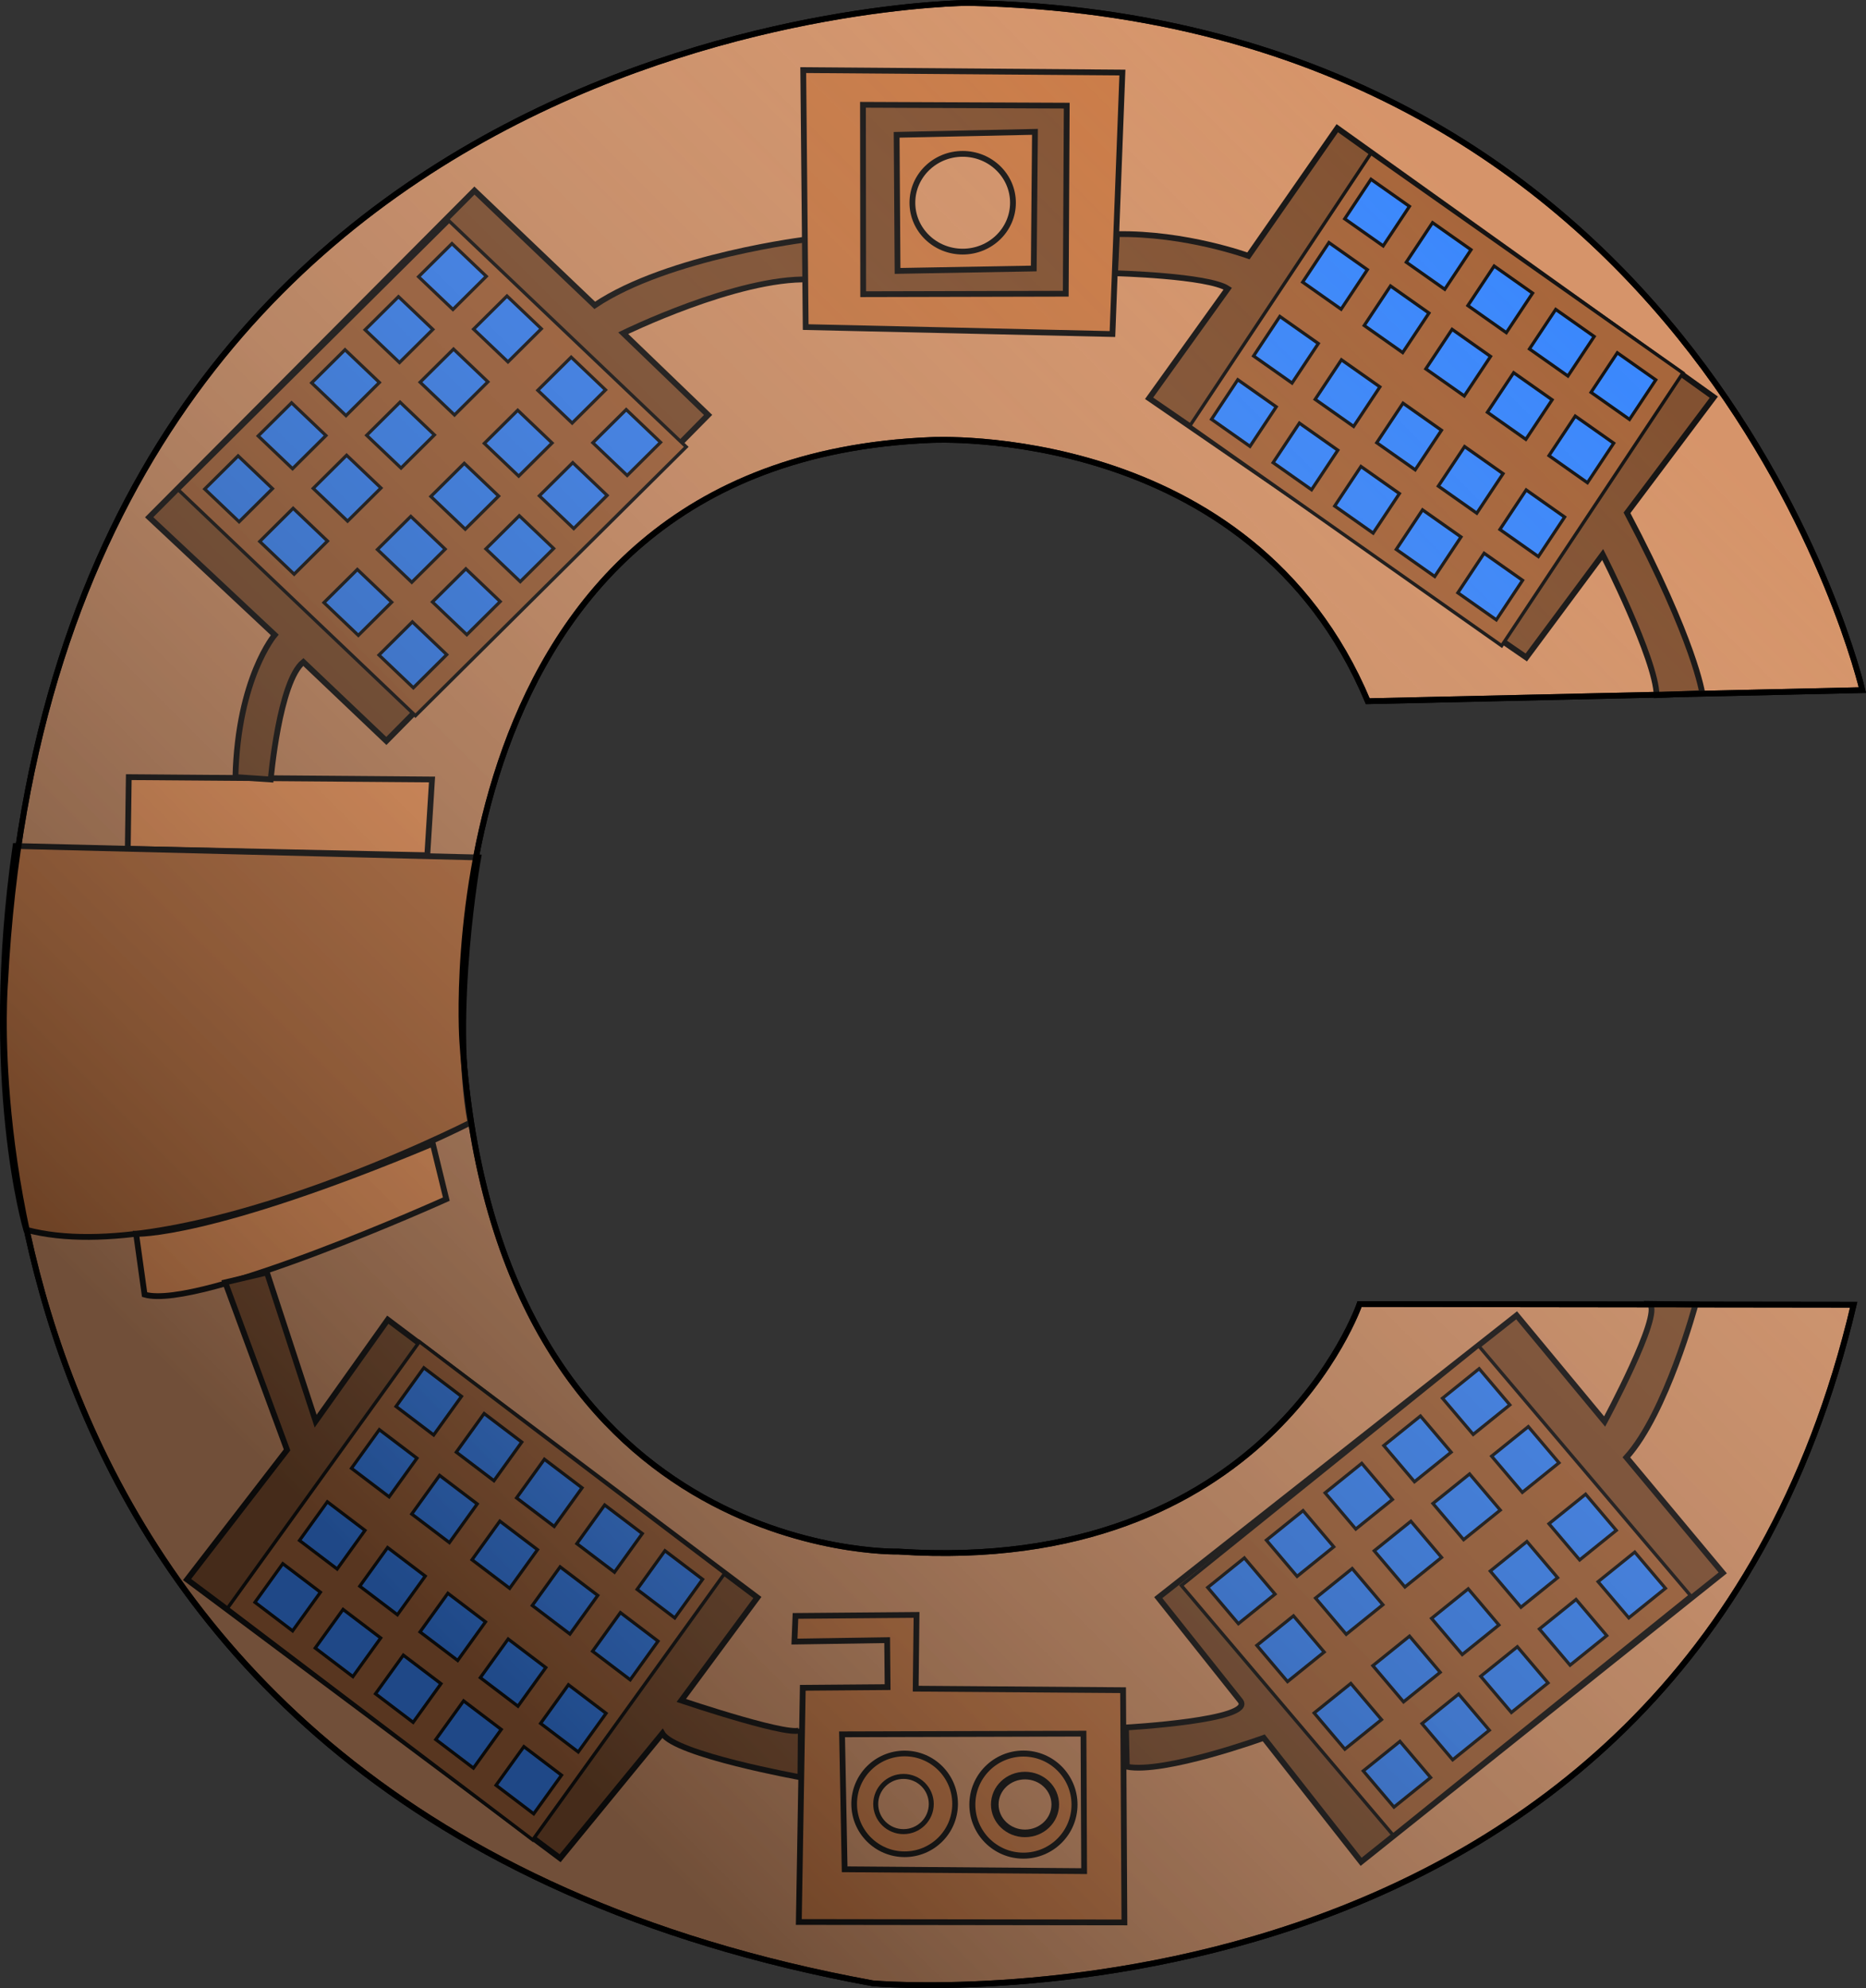
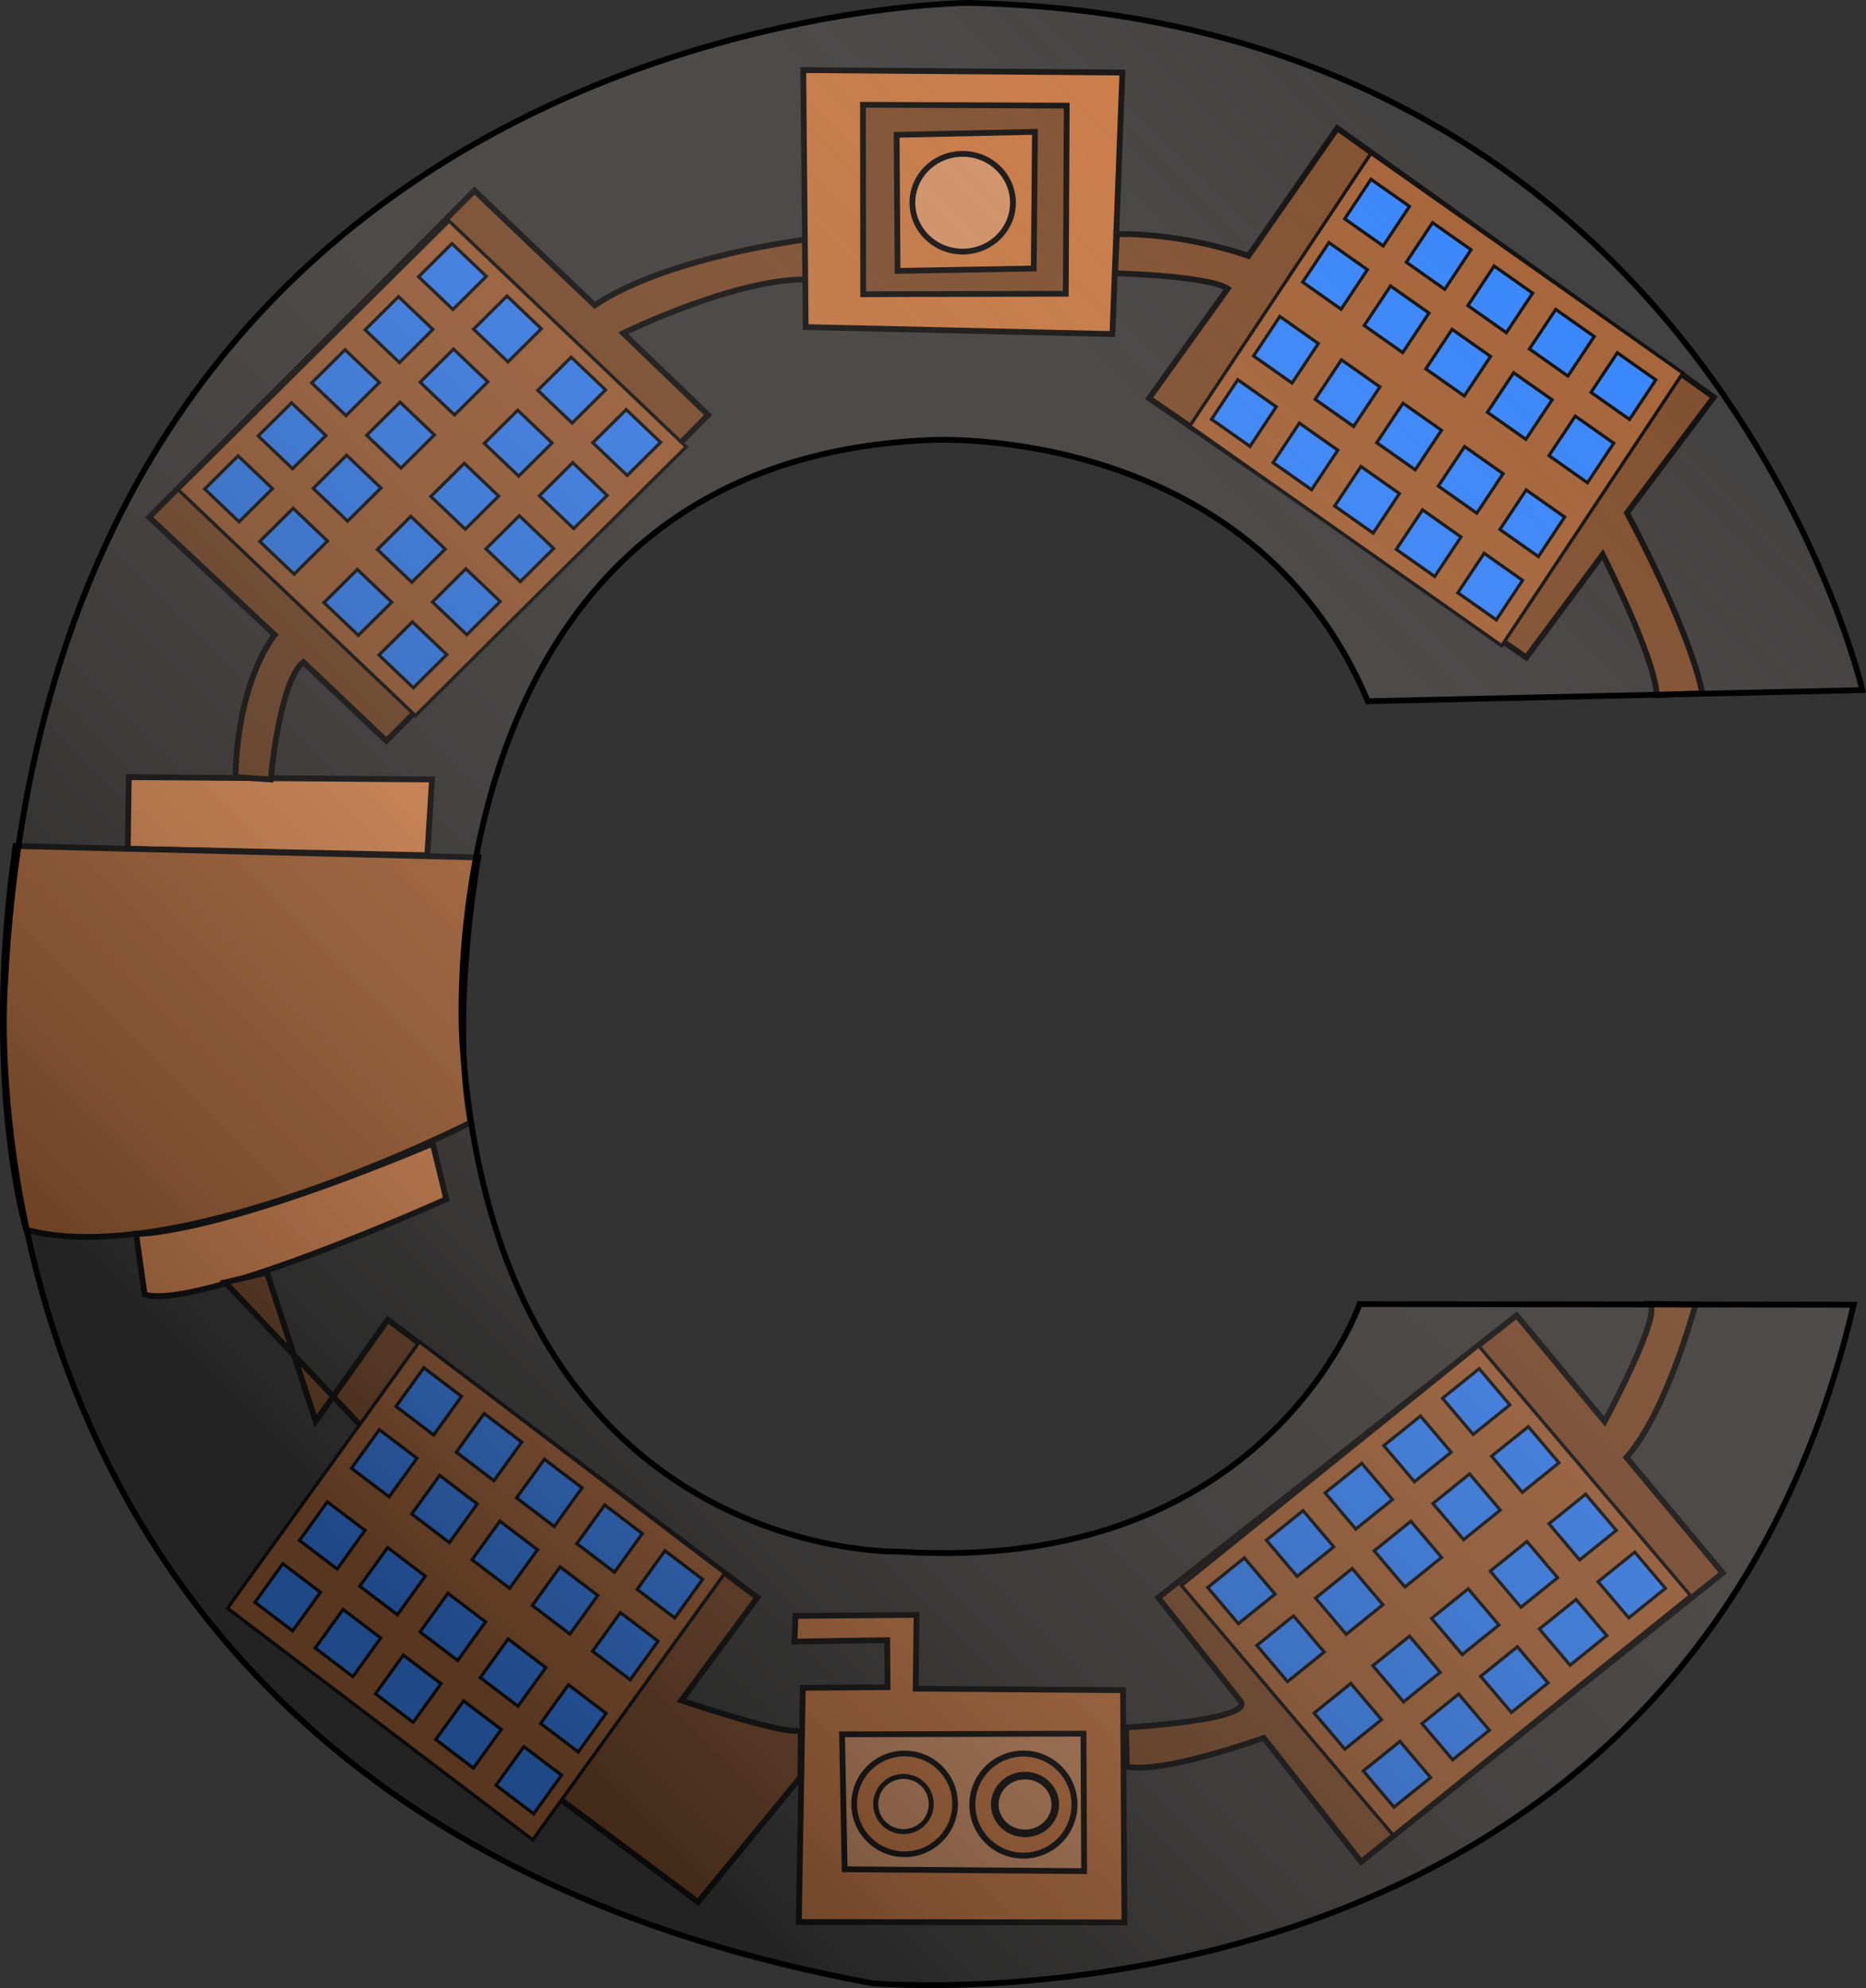
<svg xmlns="http://www.w3.org/2000/svg" xmlns:xlink="http://www.w3.org/1999/xlink" width="85.448mm" height="91.021mm" viewBox="0 0 85.448 91.021" version="1.1" id="svg1" xml:space="preserve">
  <rect x="0" y="0" width="85.448" height="91.021" fill="#333333" stroke="none" />
  <style id="style36">.status_abandoned {  }
.status_risky {   }
.status_regular {   }
.status_good {   }
.status_excellent {   }
.fireRed {   }
.fireYellow {   }
</style>
  <defs id="defs1">
    <linearGradient id="linearGradient20">
      <stop style="stop-color:#131313;stop-opacity:0.51;" offset="0.065" id="stop20" />
      <stop style="stop-color:#f7e8e2;stop-opacity:0.083;" offset="1" id="stop21" />
    </linearGradient>
    <linearGradient id="linearGradient4005">
      <stop style="stop-color:#000000;stop-opacity:1;" offset="0" id="stop4003" />
    </linearGradient>
    <linearGradient xlink:href="#linearGradient20" id="linearGradient21" x1="23.663" y1="226.678" x2="84.051" y2="166.289" gradientUnits="userSpaceOnUse" />
  </defs>
  <g id="layer6" transform="translate(-11.11,-150.973)">
    <g id="g3321">
-       <path style="display:inline;fill:#d38d5f;stroke:#000000;stroke-width:0.265" d="m 96.392,182.569 c 0,0 -7.123,-30.779 -40.954,-31.463 0,0 -41.788,0.219 -44.093,44.823 0,0 -3.271,37.974 39.73,45.85 0,0 36.836,3.28 44.919,-31.07 l -22.626,-0.029 c 0,0 -4.258,12.439 -21.124,11.331 0,0 -18.39,0.475 -19.966,-23.372 0,0 -1.872,-26.565 21.449,-27.52 0,0 14.661,-0.819 20.016,11.959 z" id="path3281" />
      <path style="fill:#784421;stroke:#000000;stroke-width:0.265" d="m 86.656,210.672 2.095,0.029 c 0,0 -1.336,4.979 -3.165,6.998 l 4.412,5.288 -16.56,13.228 -4.458,-5.676 c 0,0 -4.57,1.657 -6.271,1.322 l -0.039,-1.796 c 0,0 5.911,-0.328 5.24,-1.217 l -3.761,-4.729 16.41,-12.926 4.03,4.863 c 0,0 2.641,-4.893 2.068,-5.383 z" id="path3283" />
      <g id="g3305">
        <path style="fill:#c87137;stroke:#000000;stroke-width:0.265" d="m 62.538,228.357 0.061,10.633 -14.91,-0.02 0.182,-10.722 3.884,-0.031 -0.02,-2.151 -4.246,0.066 0.047,-1.175 5.544,-0.046 -0.039,3.377 z" id="path3285" />
        <path style="fill:#d38d5f;stroke:#000000;stroke-width:0.265" d="m 49.669,230.378 11.056,-0.031 0.03,6.295 -10.967,-0.085 z" id="path3287" />
        <ellipse style="fill:#c87137;stroke:#000000;stroke-width:0.26" id="path3289" ry="2.307" rx="2.311" cy="233.562" cx="52.535" />
        <ellipse style="fill:#d38d5f;stroke:#000000;stroke-width:0.228" id="path3291" cx="52.483" cy="233.569" rx="1.272" ry="1.264" />
        <ellipse style="fill:#c87137;stroke:#000000;stroke-width:0.275" id="path3295" cx="57.975" cy="233.596" rx="2.339" ry="2.337" />
        <ellipse style="fill:#d38d5f;stroke:#000000;stroke-width:0.348" id="path3297" cx="58.048" cy="233.59" rx="1.385" ry="1.323" />
      </g>
      <g id="g3336">
        <path style="fill:#ff9955;stroke:#000000;stroke-width:0.265" d="m 16.961,189.838 0.046,-3.284 13.886,0.107 -0.217,3.468 z" id="path3323" />
        <path style="fill:#c87137;stroke:#000000;stroke-width:0.265" d="m 11.822,189.707 21.189,0.524 c 0,0 -1.274,7.071 -0.357,12.138 0,0 -13.343,6.787 -20.343,4.907 0,0 -2.037,-6.799 -0.49,-17.569 z" id="path3309" />
        <path style="fill:#ff9955;stroke:#000000;stroke-width:0.265" d="m 30.927,203.333 0.621,2.541 c 0,0 -11.308,5.097 -13.817,4.371 l -0.388,-2.781 c 0,0 3.322,0.161 13.584,-4.131 z" id="path3331" />
      </g>
-       <path style="fill:#784421;stroke:#000000;stroke-width:0.265" d="m 21.423,209.685 1.91,-0.45 2.231,6.804 3.304,-4.645 16.924,12.721 -3.485,4.713 c 0,0 5.494,1.854 5.473,1.289 l -0.018,2.228 c 0,0 -5.752,-1.039 -6.319,-2.008 l -4.685,5.714 -17.081,-12.761 4.578,-5.934 z" id="path3338" />
+       <path style="fill:#784421;stroke:#000000;stroke-width:0.265" d="m 21.423,209.685 1.91,-0.45 2.231,6.804 3.304,-4.645 16.924,12.721 -3.485,4.713 c 0,0 5.494,1.854 5.473,1.289 l -0.018,2.228 l -4.685,5.714 -17.081,-12.761 4.578,-5.934 z" id="path3338" />
      <path style="fill:#784421;stroke:#000000;stroke-width:0.265" d="m 21.89,186.55 1.617,0.111 c 0,0 0.389,-4.487 1.493,-5.379 l 3.802,3.615 14.733,-14.926 -3.887,-3.744 c 0,0 5.228,-2.562 8.512,-2.457 l -0.032,-1.845 c 0,0 -6.415,0.767 -9.784,3.028 l -5.509,-5.255 -14.894,14.957 5.75,5.386 c 0,0 -1.685,1.967 -1.801,6.509 z" id="path3340" />
      <path style="fill:#784421;stroke:#000000;stroke-width:0.265" d="m 62.171,163.484 c 0,0 4.247,0.108 5.161,0.704 l -3.602,5.02 17.272,11.866 3.499,-4.713 c 0,0 2.443,4.813 2.467,6.439 l 2.089,-0.093 c 0,0 -0.311,-2.315 -3.443,-8.255 l 3.976,-5.294 -17.243,-12.316 -4.068,5.847 c 0,0 -2.871,-1.049 -6.024,-0.996 z" id="path3342" />
      <g id="g3356">
        <path style="fill:#c87137;stroke:#000000;stroke-width:0.265" d="m 47.892,154.183 14.615,0.112 -0.456,11.972 -14.047,-0.319 z" id="path3344" />
        <path style="fill:#784421;stroke:#000000;stroke-width:0.265" d="m 50.627,155.771 9.331,0.039 -0.045,8.611 -9.276,0.022 z" id="path3346" />
        <path style="fill:#c87137;stroke:#000000;stroke-width:0.265" d="m 58.448,163.266 -6.237,0.111 -0.042,-6.231 6.334,-0.136 z" id="path3348" />
        <ellipse style="fill:#d38d5f;stroke:#000000;stroke-width:0.265" id="path3350" cx="55.193" cy="160.255" rx="2.303" ry="2.238" />
      </g>
      <g id="g1396" transform="matrix(0.46,0.349,-0.34,0.472,65.604,159.828)">
        <rect style="fill:#a05a2c;stroke:#000000;stroke-width:0.265" id="rect1394" width="30.39" height="25.854" x="3.631" y="108.7" transform="translate(-2.0904375e-6)" />
        <rect style="fill:#2a7fff;stroke:#000000;stroke-width:0.252" id="rect1354" width="3.748" height="3.748" x="5.126" y="110.126" />
        <rect style="fill:#2a7fff;stroke:#000000;stroke-width:0.252" id="rect1356" width="3.748" height="3.748" x="11.126" y="110.126" />
        <rect style="fill:#2a7fff;stroke:#000000;stroke-width:0.252" id="rect1358" width="3.748" height="3.748" x="17.126" y="110.126" />
        <rect style="fill:#2a7fff;stroke:#000000;stroke-width:0.252" id="rect1360" width="3.748" height="3.748" x="23.126" y="110.126" />
        <rect style="fill:#2a7fff;stroke:#000000;stroke-width:0.252" id="rect1362" width="3.748" height="3.748" x="5.126" y="116.126" />
        <rect style="fill:#2a7fff;stroke:#000000;stroke-width:0.252" id="rect1364" width="3.748" height="3.748" x="11.126" y="116.126" />
        <rect style="fill:#2a7fff;stroke:#000000;stroke-width:0.252" id="rect1366" width="3.748" height="3.748" x="17.126" y="116.126" />
        <rect style="fill:#2a7fff;stroke:#000000;stroke-width:0.252" id="rect1368" width="3.748" height="3.748" x="23.126" y="116.126" />
        <rect style="fill:#2a7fff;stroke:#000000;stroke-width:0.252" id="rect1370" width="3.748" height="3.748" x="5.126" y="123.126" />
        <rect style="fill:#2a7fff;stroke:#000000;stroke-width:0.252" id="rect1372" width="3.748" height="3.748" x="11.126" y="123.126" />
        <rect style="fill:#2a7fff;stroke:#000000;stroke-width:0.252" id="rect1376" width="3.748" height="3.748" x="23.126" y="123.126" transform="translate(-2.0904375e-6)" />
        <rect style="fill:#2a7fff;stroke:#000000;stroke-width:0.252" id="rect1378" width="3.748" height="3.748" x="5.126" y="129.126" transform="translate(-2.0904375e-6)" />
        <rect style="fill:#2a7fff;stroke:#000000;stroke-width:0.252" id="rect1380" width="3.748" height="3.748" x="11.126" y="129.126" transform="translate(-2.0904375e-6)" />
        <rect style="fill:#2a7fff;stroke:#000000;stroke-width:0.252" id="rect1382" width="3.748" height="3.748" x="17.126" y="129.126" transform="translate(-2.0904375e-6)" />
        <rect style="fill:#2a7fff;stroke:#000000;stroke-width:0.252" id="rect1384" width="3.748" height="3.748" x="23.126" y="129.126" transform="translate(-2.0904375e-6)" />
        <rect style="fill:#2a7fff;stroke:#000000;stroke-width:0.252" id="rect1386" width="3.748" height="3.748" x="29.126" y="110.126" transform="translate(-2.0904375e-6)" />
        <rect style="fill:#2a7fff;stroke:#000000;stroke-width:0.252" id="rect1388" width="3.748" height="3.748" x="29.126" y="116.126" transform="translate(-2.0904375e-6)" />
        <rect style="fill:#2a7fff;stroke:#000000;stroke-width:0.252" id="rect1390" width="3.748" height="3.748" x="29.126" y="123.126" transform="translate(-2.0904375e-6)" />
        <rect style="fill:#2a7fff;stroke:#000000;stroke-width:0.252" id="rect1392" width="3.748" height="3.748" x="29.126" y="129.126" transform="translate(-2.0904375e-6)" />
        <rect style="fill:#2a7fff;stroke:#000000;stroke-width:0.252" id="rect1374" width="3.748" height="3.748" x="17.126" y="123.126" />
      </g>
      <g id="g1396-3" transform="matrix(-0.47,-0.331,0.321,-0.483,46.688,234.241)">
        <rect style="fill:#a05a2c;stroke:#000000;stroke-width:0.265" id="rect1394-8" width="30.39" height="25.854" x="3.631" y="108.7" />
        <rect style="fill:#2a7fff;stroke:#000000;stroke-width:0.252" id="rect1354-6" width="3.748" height="3.748" x="5.126" y="110.126" />
        <rect style="fill:#2a7fff;stroke:#000000;stroke-width:0.252" id="rect1356-7" width="3.748" height="3.748" x="11.126" y="110.126" />
        <rect style="fill:#2a7fff;stroke:#000000;stroke-width:0.252" id="rect1358-5" width="3.748" height="3.748" x="17.126" y="110.126" />
        <rect style="fill:#2a7fff;stroke:#000000;stroke-width:0.252" id="rect1360-3" width="3.748" height="3.748" x="23.126" y="110.126" />
        <rect style="fill:#2a7fff;stroke:#000000;stroke-width:0.252" id="rect1362-5" width="3.748" height="3.748" x="5.126" y="116.126" />
        <rect style="fill:#2a7fff;stroke:#000000;stroke-width:0.252" id="rect1364-6" width="3.748" height="3.748" x="11.126" y="116.126" />
        <rect style="fill:#2a7fff;stroke:#000000;stroke-width:0.252" id="rect1366-2" width="3.748" height="3.748" x="17.126" y="116.126" />
        <rect style="fill:#2a7fff;stroke:#000000;stroke-width:0.252" id="rect1368-9" width="3.748" height="3.748" x="23.126" y="116.126" />
        <rect style="fill:#2a7fff;stroke:#000000;stroke-width:0.252" id="rect1370-1" width="3.748" height="3.748" x="5.126" y="123.126" />
        <rect style="fill:#2a7fff;stroke:#000000;stroke-width:0.252" id="rect1372-2" width="3.748" height="3.748" x="11.126" y="123.126" />
        <rect style="fill:#2a7fff;stroke:#000000;stroke-width:0.252" id="rect1374-7" width="3.748" height="3.748" x="17.126" y="123.126" />
        <rect style="fill:#2a7fff;stroke:#000000;stroke-width:0.252" id="rect1376-0" width="3.748" height="3.748" x="23.126" y="123.126" />
        <rect style="fill:#2a7fff;stroke:#000000;stroke-width:0.252" id="rect1378-9" width="3.748" height="3.748" x="5.126" y="129.126" />
        <rect style="fill:#2a7fff;stroke:#000000;stroke-width:0.252" id="rect1380-3" width="3.748" height="3.748" x="11.126" y="129.126" />
        <rect style="fill:#2a7fff;stroke:#000000;stroke-width:0.252" id="rect1382-6" width="3.748" height="3.748" x="17.126" y="129.126" />
        <rect style="fill:#2a7fff;stroke:#000000;stroke-width:0.252" id="rect1384-0" width="3.748" height="3.748" x="23.126" y="129.126" />
        <rect style="fill:#2a7fff;stroke:#000000;stroke-width:0.252" id="rect1386-6" width="3.748" height="3.748" x="29.126" y="110.126" />
        <rect style="fill:#2a7fff;stroke:#000000;stroke-width:0.252" id="rect1388-2" width="3.748" height="3.748" x="29.126" y="116.126" />
        <rect style="fill:#2a7fff;stroke:#000000;stroke-width:0.252" id="rect1390-6" width="3.748" height="3.748" x="29.126" y="123.126" />
        <rect style="fill:#2a7fff;stroke:#000000;stroke-width:0.252" id="rect1392-1" width="3.748" height="3.748" x="29.126" y="129.126" />
      </g>
      <g id="g1396-3-1" transform="matrix(0.408,-0.405,0.42,0.4,-27.86,131.389)">
        <rect style="fill:#a05a2c;stroke:#000000;stroke-width:0.265" id="rect1394-8-3" width="30.39" height="25.854" x="3.631" y="108.7" />
        <rect style="fill:#2a7fff;stroke:#000000;stroke-width:0.252" id="rect1354-6-0" width="3.748" height="3.748" x="5.126" y="110.126" />
        <rect style="fill:#2a7fff;stroke:#000000;stroke-width:0.252" id="rect1356-7-6" width="3.748" height="3.748" x="11.126" y="110.126" />
        <rect style="fill:#2a7fff;stroke:#000000;stroke-width:0.252" id="rect1358-5-1" width="3.748" height="3.748" x="17.126" y="110.126" />
        <rect style="fill:#2a7fff;stroke:#000000;stroke-width:0.252" id="rect1360-3-5" width="3.748" height="3.748" x="23.126" y="110.126" />
        <rect style="fill:#2a7fff;stroke:#000000;stroke-width:0.252" id="rect1362-5-9" width="3.748" height="3.748" x="5.126" y="116.126" />
        <rect style="fill:#2a7fff;stroke:#000000;stroke-width:0.252" id="rect1364-6-4" width="3.748" height="3.748" x="11.126" y="116.126" />
        <rect style="fill:#2a7fff;stroke:#000000;stroke-width:0.252" id="rect1366-2-9" width="3.748" height="3.748" x="17.126" y="116.126" />
        <rect style="fill:#2a7fff;stroke:#000000;stroke-width:0.252" id="rect1368-9-0" width="3.748" height="3.748" x="23.126" y="116.126" />
        <rect style="fill:#2a7fff;stroke:#000000;stroke-width:0.252" id="rect1370-1-9" width="3.748" height="3.748" x="5.126" y="123.126" />
        <rect style="fill:#2a7fff;stroke:#000000;stroke-width:0.252" id="rect1372-2-1" width="3.748" height="3.748" x="11.126" y="123.126" />
        <rect style="fill:#2a7fff;stroke:#000000;stroke-width:0.252" id="rect1374-7-7" width="3.748" height="3.748" x="17.126" y="123.126" />
        <rect style="fill:#2a7fff;stroke:#000000;stroke-width:0.252" id="rect1376-0-7" width="3.748" height="3.748" x="23.126" y="123.126" />
        <rect style="fill:#2a7fff;stroke:#000000;stroke-width:0.252" id="rect1378-9-1" width="3.748" height="3.748" x="5.126" y="129.126" />
        <rect style="fill:#2a7fff;stroke:#000000;stroke-width:0.252" id="rect1380-3-1" width="3.748" height="3.748" x="11.126" y="129.126" />
        <rect style="fill:#2a7fff;stroke:#000000;stroke-width:0.252" id="rect1382-6-5" width="3.748" height="3.748" x="17.126" y="129.126" />
        <rect style="fill:#2a7fff;stroke:#000000;stroke-width:0.252" id="rect1384-0-9" width="3.748" height="3.748" x="23.126" y="129.126" />
        <rect style="fill:#2a7fff;stroke:#000000;stroke-width:0.252" id="rect1386-6-7" width="3.748" height="3.748" x="29.126" y="110.126" />
        <rect style="fill:#2a7fff;stroke:#000000;stroke-width:0.252" id="rect1388-2-7" width="3.748" height="3.748" x="29.126" y="116.126" />
        <rect style="fill:#2a7fff;stroke:#000000;stroke-width:0.252" id="rect1390-6-6" width="3.748" height="3.748" x="29.126" y="123.126" />
        <rect style="fill:#2a7fff;stroke:#000000;stroke-width:0.252" id="rect1392-1-7" width="3.748" height="3.748" x="29.126" y="129.126" />
      </g>
      <g id="g1396-3-1-6" transform="matrix(0.448,-0.361,0.375,0.442,22.819,176.83)">
        <rect style="fill:#a05a2c;stroke:#000000;stroke-width:0.265" id="rect1394-8-3-5" width="30.39" height="25.854" x="3.631" y="108.7" transform="translate(-1.4480203e-6)" />
        <rect style="fill:#2a7fff;stroke:#000000;stroke-width:0.252" id="rect1354-6-0-5" width="3.748" height="3.748" x="5.126" y="110.126" />
        <rect style="fill:#2a7fff;stroke:#000000;stroke-width:0.252" id="rect1356-7-6-6" width="3.748" height="3.748" x="11.126" y="110.126" />
        <rect style="fill:#2a7fff;stroke:#000000;stroke-width:0.252" id="rect1358-5-1-3" width="3.748" height="3.748" x="17.126" y="110.126" />
        <rect style="fill:#2a7fff;stroke:#000000;stroke-width:0.252" id="rect1360-3-5-9" width="3.748" height="3.748" x="23.126" y="110.126" />
        <rect style="fill:#2a7fff;stroke:#000000;stroke-width:0.252" id="rect1362-5-9-4" width="3.748" height="3.748" x="5.126" y="116.126" />
        <rect style="fill:#2a7fff;stroke:#000000;stroke-width:0.252" id="rect1364-6-4-8" width="3.748" height="3.748" x="11.126" y="116.126" />
        <rect style="fill:#2a7fff;stroke:#000000;stroke-width:0.252" id="rect1366-2-9-1" width="3.748" height="3.748" x="17.126" y="116.126" />
        <rect style="fill:#2a7fff;stroke:#000000;stroke-width:0.252" id="rect1368-9-0-2" width="3.748" height="3.748" x="23.126" y="116.126" />
        <rect style="fill:#2a7fff;stroke:#000000;stroke-width:0.252" id="rect1370-1-9-9" width="3.748" height="3.748" x="5.126" y="123.126" />
        <rect style="fill:#2a7fff;stroke:#000000;stroke-width:0.252" id="rect1372-2-1-3" width="3.748" height="3.748" x="11.126" y="123.126" />
        <rect style="fill:#2a7fff;stroke:#000000;stroke-width:0.252" id="rect1374-7-7-9" width="3.748" height="3.748" x="17.126" y="123.126" />
        <rect style="fill:#2a7fff;stroke:#000000;stroke-width:0.252" id="rect1376-0-7-0" width="3.748" height="3.748" x="23.126" y="123.126" />
        <rect style="fill:#2a7fff;stroke:#000000;stroke-width:0.252" id="rect1378-9-1-8" width="3.748" height="3.748" x="5.126" y="129.126" />
        <rect style="fill:#2a7fff;stroke:#000000;stroke-width:0.252" id="rect1380-3-1-8" width="3.748" height="3.748" x="11.126" y="129.126" />
        <rect style="fill:#2a7fff;stroke:#000000;stroke-width:0.252" id="rect1382-6-5-5" width="3.748" height="3.748" x="17.126" y="129.126" />
        <rect style="fill:#2a7fff;stroke:#000000;stroke-width:0.252" id="rect1384-0-9-0" width="3.748" height="3.748" x="23.126" y="129.126" />
        <rect style="fill:#2a7fff;stroke:#000000;stroke-width:0.252" id="rect1386-6-7-9" width="3.748" height="3.748" x="29.126" y="110.126" />
        <rect style="fill:#2a7fff;stroke:#000000;stroke-width:0.252" id="rect1388-2-7-6" width="3.748" height="3.748" x="29.126" y="116.126" />
        <rect style="fill:#2a7fff;stroke:#000000;stroke-width:0.252" id="rect1390-6-6-3" width="3.748" height="3.748" x="29.126" y="123.126" />
        <rect style="fill:#2a7fff;stroke:#000000;stroke-width:0.252" id="rect1392-1-7-8" width="3.748" height="3.748" x="29.126" y="129.126" />
      </g>
      <path style="display:inline;fill:url(#linearGradient21);stroke:#000000;stroke-width:0.265" d="m 96.392,182.569 c 0,0 -7.123,-30.779 -40.954,-31.463 0,0 -41.788,0.219 -44.093,44.823 0,0 -3.271,37.974 39.73,45.85 0,0 36.836,3.28 44.919,-31.07 l -22.626,-0.029 c 0,0 -4.258,12.439 -21.124,11.331 0,0 -18.39,0.475 -19.966,-23.372 0,0 -1.872,-26.565 21.449,-27.52 0,0 14.661,-0.819 20.016,11.959 z" id="path11" />
    </g>
  </g>
</svg>